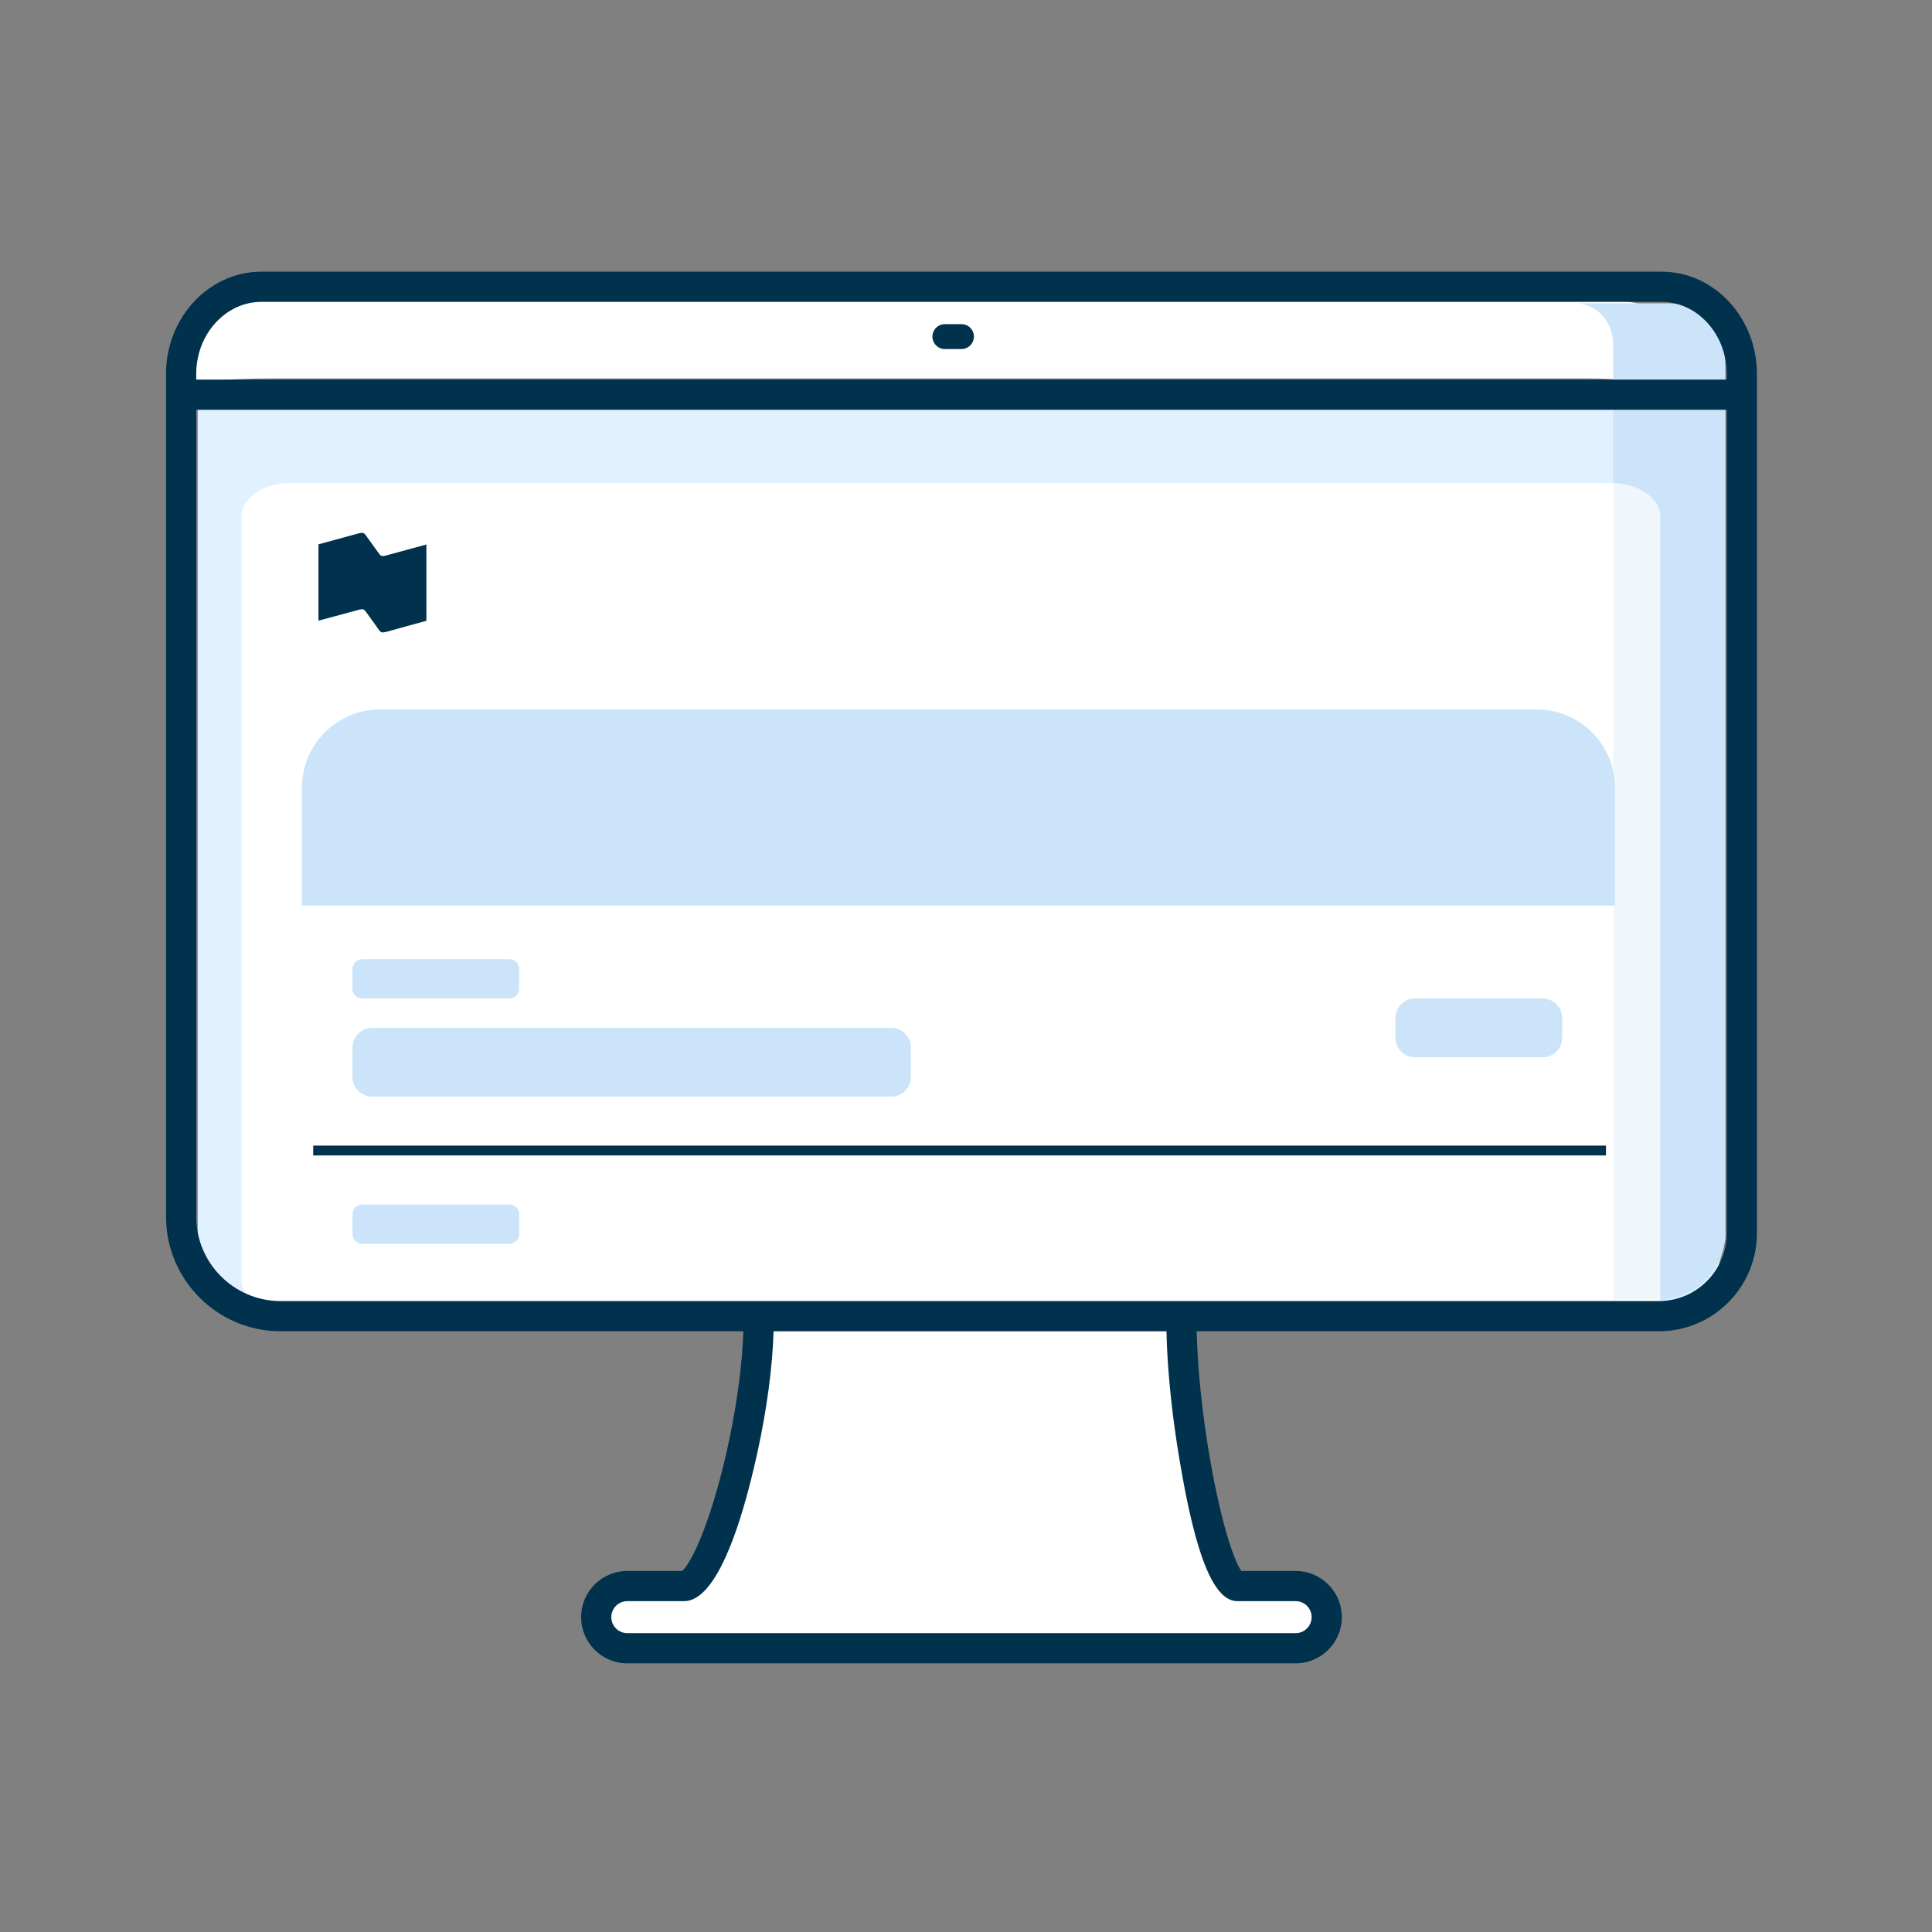
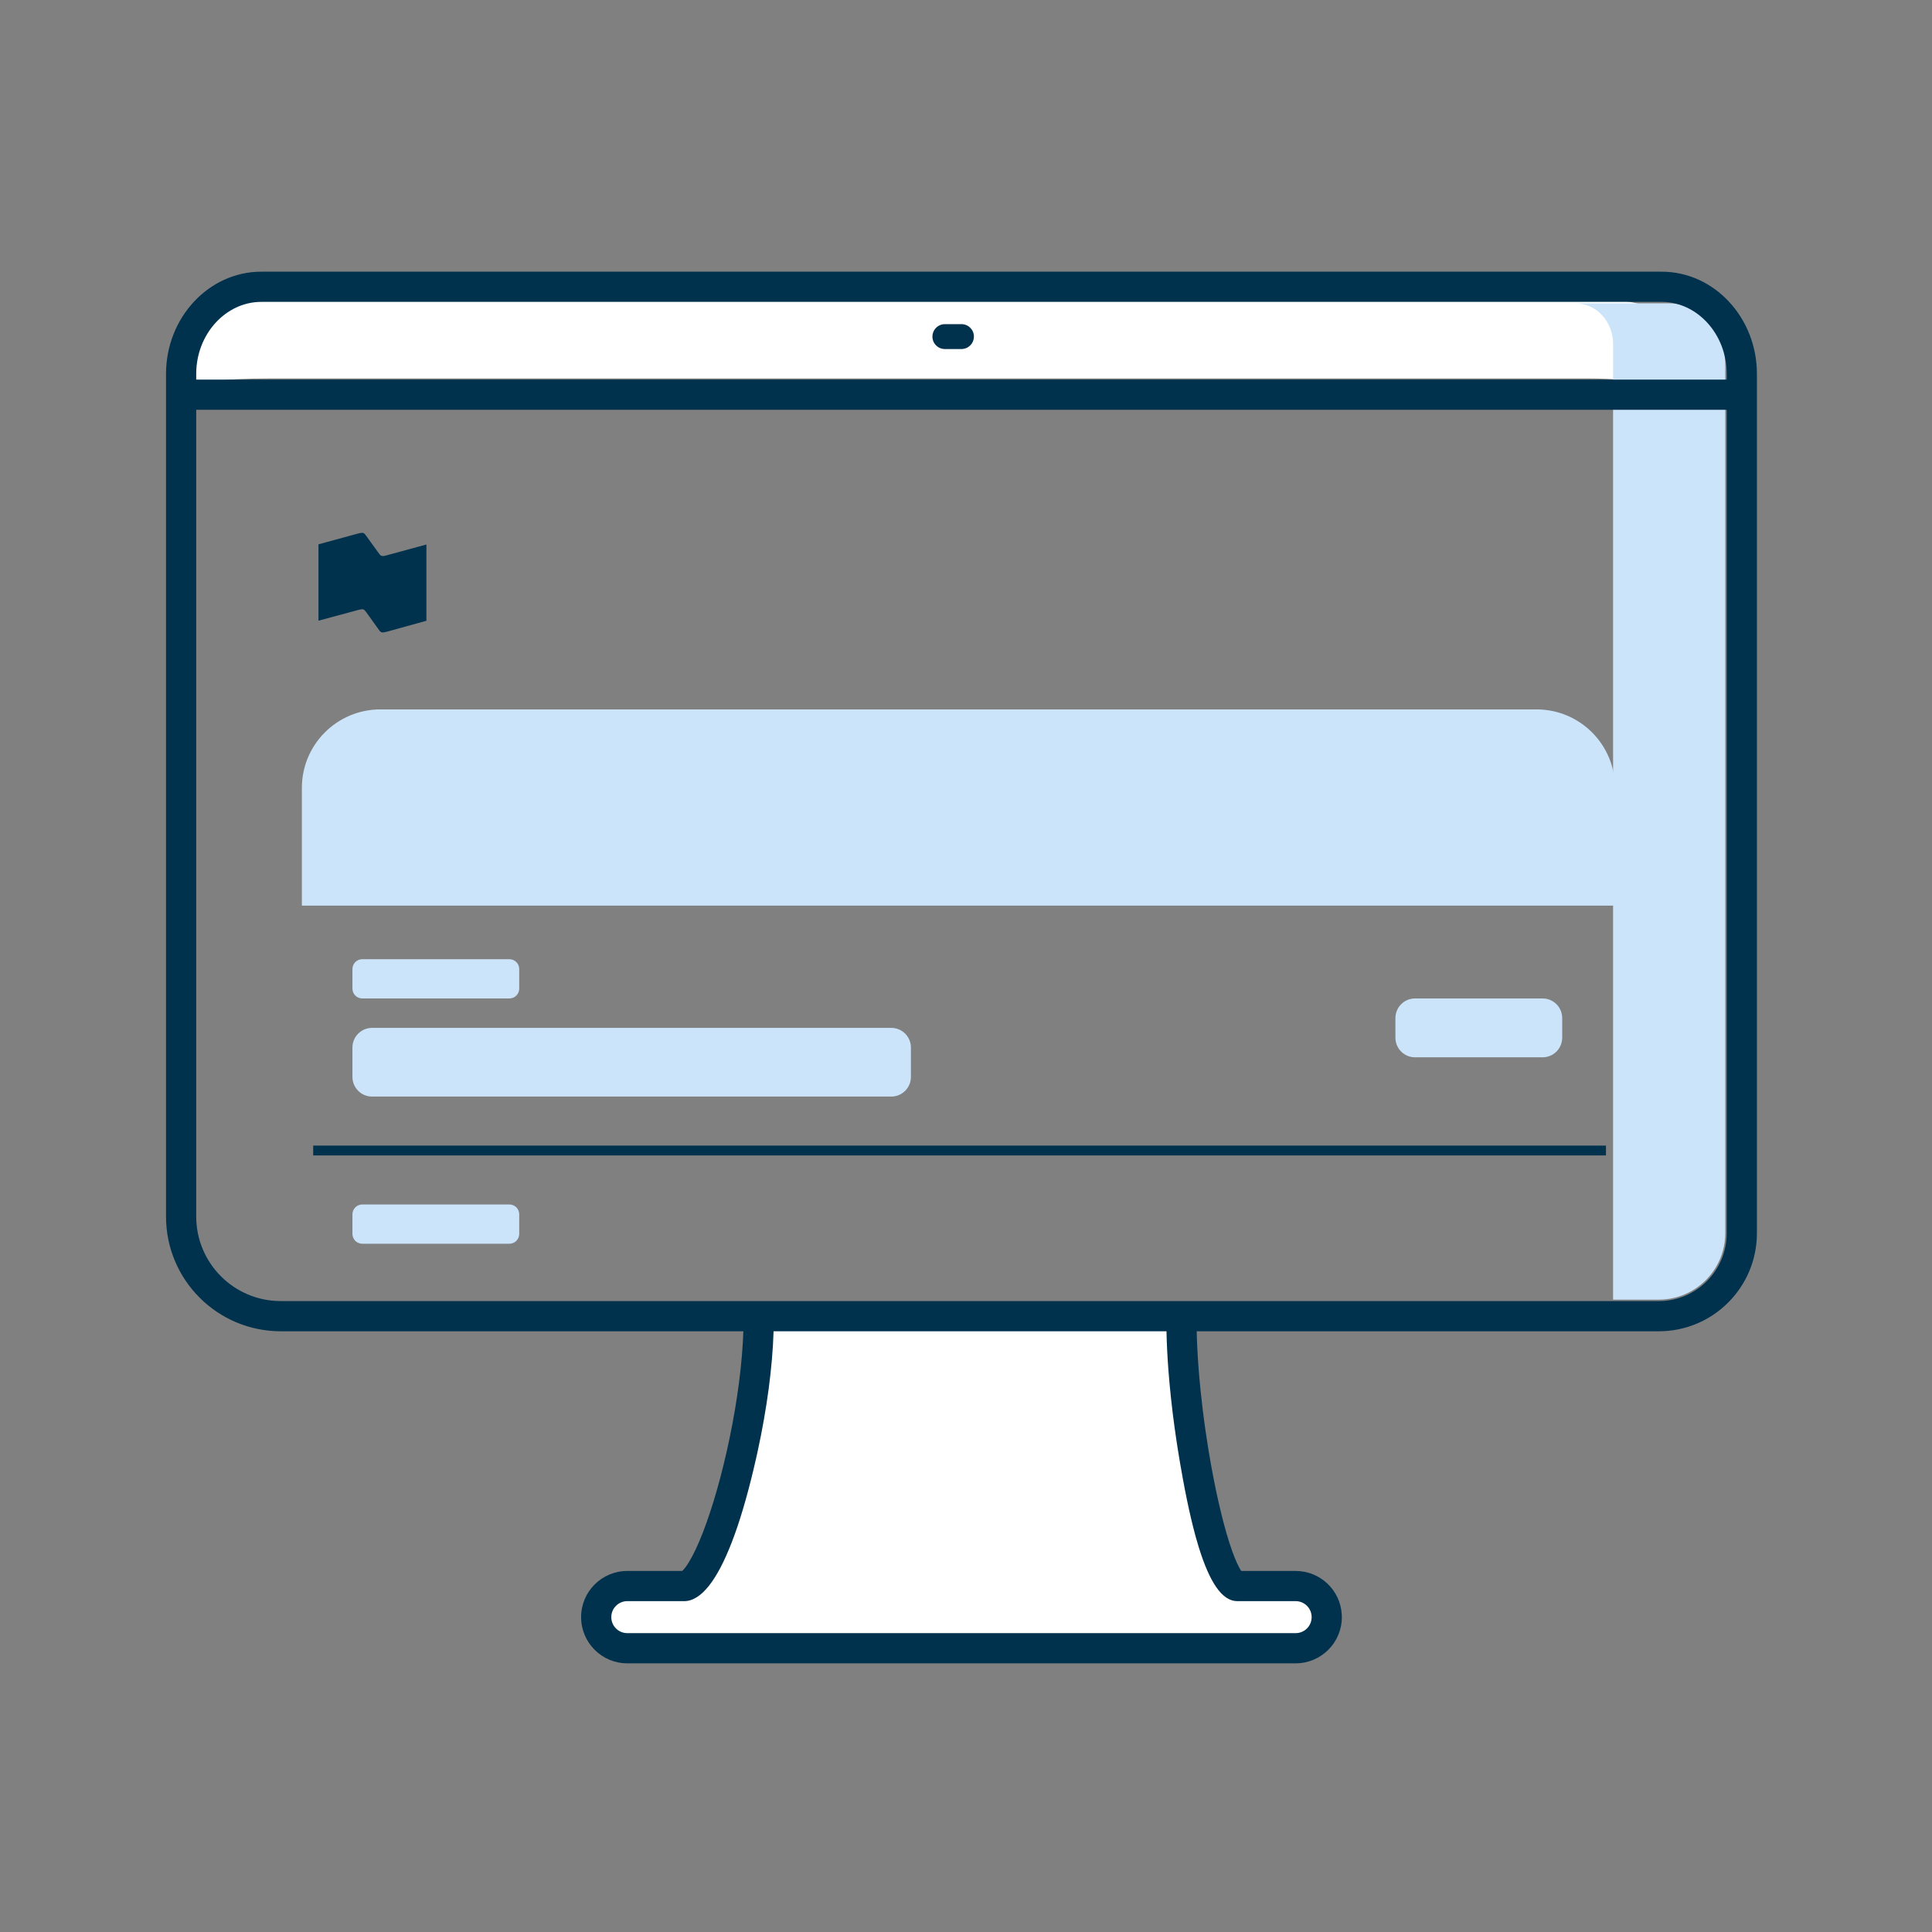
<svg xmlns="http://www.w3.org/2000/svg" width="128" height="128" viewBox="0 0 128 128" fill="none">
  <rect x="0" y="0" width="128" height="128" fill="#808080" stroke="none" />
  <path d="M105.305 25.075C108.159 25.075 111.972 25.632 112.458 26.348L112.509 26.5C112.509 26.449 112.491 26.398 112.458 26.348L110.786 21.414C110.786 19.839 104.082 19.371 97.977 19.371H23.378C17.272 19.371 12.555 19.839 12.555 21.414L12.194 26.052C12.191 26.07 12.19 26.088 12.19 26.106L12.194 26.052C12.312 25.308 14.868 25.075 17.85 25.075H105.305Z" fill="white" />
  <path d="M39.7 106.936L40.5 109.244H86.9L87.924 106.936L86.9 104.812H81.554L80.244 101.567L78.575 94.9V87.1H49.705V93.501L48.406 99.122L47.005 103.016L45.451 104.812H41.14L39.7 106.936Z" fill="white" />
-   <path d="M114.3 26.1H13.1V82.827L14.217 85.417L18.686 87.1H110.155L113.286 86.1L114.3 82.13V26.1Z" fill="#E1F1FF" />
  <path fill-rule="evenodd" clip-rule="evenodd" d="M104.4 20.1H110.588C112.638 20.1 114.3 21.909 114.3 24.141V81.7C114.3 84.13 112.33 86.1 109.9 86.1H106.875V22.794C106.875 21.306 105.767 20.1 104.4 20.1Z" fill="#CBE4FA" />
-   <path d="M106.75 32H19.25C17.455 32 16 33.001 16 34.236V84.764C16 85.999 17.455 87 19.25 87H106.75C108.545 87 110 88.235 110 87V34.236C110 33.001 108.545 32 106.75 32Z" fill="white" />
  <path opacity="0.302" fill-rule="evenodd" clip-rule="evenodd" d="M104.4 20.1H110.588C112.638 20.1 114.3 21.909 114.3 24.141V81.7C114.3 84.13 112.33 86.1 109.9 86.1H106.875V22.794C106.875 21.306 105.767 20.1 104.4 20.1Z" fill="#CBE4FA" />
  <path d="M25.2 47C22.328 47 20 49.328 20 52.2V60H107V52.2C107 49.328 104.672 47 101.8 47H25.2Z" fill="#CBE4FA" />
  <path d="M60.35 71.35C60.35 72.068 59.768 72.65 59.05 72.65H24.65C23.932 72.65 23.35 72.068 23.35 71.35V69.4C23.35 68.682 23.932 68.1 24.65 68.1H59.05C59.768 68.1 60.35 68.682 60.35 69.4V71.35Z" fill="#CBE4FA" />
  <path d="M103.5 68.75C103.5 69.468 102.918 70.05 102.2 70.05H93.75C93.032 70.05 92.45 69.468 92.45 68.75V67.45C92.45 66.732 93.032 66.15 93.75 66.15H102.2C102.918 66.15 103.5 66.732 103.5 67.45V68.75Z" fill="#CBE4FA" />
  <path d="M34.4 64.2C34.4 63.841 34.109 63.55 33.75 63.55H24C23.641 63.55 23.35 63.841 23.35 64.2V65.5C23.35 65.859 23.641 66.15 24 66.15H33.75C34.109 66.15 34.4 65.859 34.4 65.5V64.2Z" fill="#CBE4FA" />
  <path d="M34.4 80.45C34.4 80.091 34.109 79.8 33.75 79.8H24C23.641 79.8 23.35 80.091 23.35 80.45V81.75C23.35 82.109 23.641 82.4 24 82.4H33.75C34.109 82.4 34.4 82.109 34.4 81.75V80.45Z" fill="#CBE4FA" />
  <path d="M110.088 18C113.582 18 116.4 21.061 116.4 24.767V81.7C116.4 85.29 113.49 88.2 109.9 88.2H79.285L79.3 88.768L79.317 89.166L79.362 89.984C79.388 90.4 79.42 90.825 79.458 91.258L79.541 92.133C79.586 92.575 79.637 93.024 79.693 93.477L79.813 94.39L79.878 94.85L80.019 95.775L80.094 96.239C80.48 98.561 80.96 100.679 81.445 102.198C81.684 102.946 81.917 103.526 82.124 103.897L82.173 103.98L82.237 104.08H85.84C87.47 104.08 88.802 105.354 88.895 106.96L88.9 107.14C88.9 108.83 87.53 110.2 85.84 110.2H41.56C39.87 110.2 38.5 108.83 38.5 107.14C38.5 105.45 39.87 104.08 41.56 104.08L45.194 104.081L45.26 104.02C45.295 103.983 45.334 103.938 45.376 103.885L45.441 103.8C45.708 103.435 46.011 102.865 46.325 102.129C46.967 100.622 47.611 98.523 48.131 96.23L48.332 95.306C48.862 92.764 49.179 90.298 49.249 88.2H18.6C14.403 88.2 11 84.797 11 80.6V24.767C11 21.061 13.819 18 17.312 18H110.088ZM77.283 88.2H51.251C51.18 90.583 50.808 93.347 50.191 96.181L50.081 96.673L49.917 97.378L49.749 98.063L49.577 98.726L49.402 99.367L49.223 99.985L49.041 100.579L48.855 101.148C48.792 101.333 48.729 101.514 48.665 101.69L48.472 102.206C47.531 104.632 46.473 106.082 45.322 106.081L41.56 106.08C40.974 106.08 40.5 106.555 40.5 107.14C40.5 107.725 40.974 108.2 41.56 108.2H85.84C86.426 108.2 86.9 107.725 86.9 107.14C86.9 106.555 86.426 106.08 85.841 106.08H81.971C80.951 106.081 80.127 104.791 79.42 102.504L79.255 101.943L79.197 101.736L79.053 101.186L78.912 100.608L78.773 100.001L78.638 99.367L78.505 98.706L78.375 98.018L78.184 96.939L78.04 96.065L77.962 95.564L77.818 94.569C77.728 93.908 77.647 93.254 77.579 92.612L77.484 91.657L77.406 90.722C77.341 89.846 77.299 89.001 77.283 88.2ZM114.4 27.15H13V80.6C13 83.693 15.507 86.2 18.6 86.2H109.9C112.385 86.2 114.4 84.185 114.4 81.7V27.15ZM106.4 75.9V76.55H20.75V75.9H106.4ZM24.084 35.319C24.152 35.35 24.206 35.425 24.255 35.492L25.097 36.658C25.144 36.723 25.197 36.796 25.26 36.819C25.352 36.856 25.438 36.838 25.56 36.807L28.25 36.075V41.127L25.56 41.871C25.434 41.897 25.35 41.914 25.26 41.884C25.215 41.863 25.176 41.823 25.14 41.779L24.262 40.557C24.212 40.489 24.157 40.414 24.09 40.384C24.032 40.358 23.97 40.361 23.899 40.374L23.79 40.396L21.1 41.121V36.063L23.783 35.331L23.824 35.323C23.926 35.302 24.003 35.286 24.084 35.319ZM110.088 20H17.312C14.962 20 13 22.13 13 24.767V25.15H114.4V24.767C114.4 22.13 112.438 20 110.088 20ZM63.7 21.475C64.156 21.475 64.525 21.844 64.525 22.3C64.525 22.721 64.21 23.068 63.803 23.119L63.7 23.125H62.6C62.144 23.125 61.775 22.756 61.775 22.3C61.775 21.879 62.09 21.532 62.496 21.481L62.6 21.475H63.7Z" fill="#00314D" />
</svg>